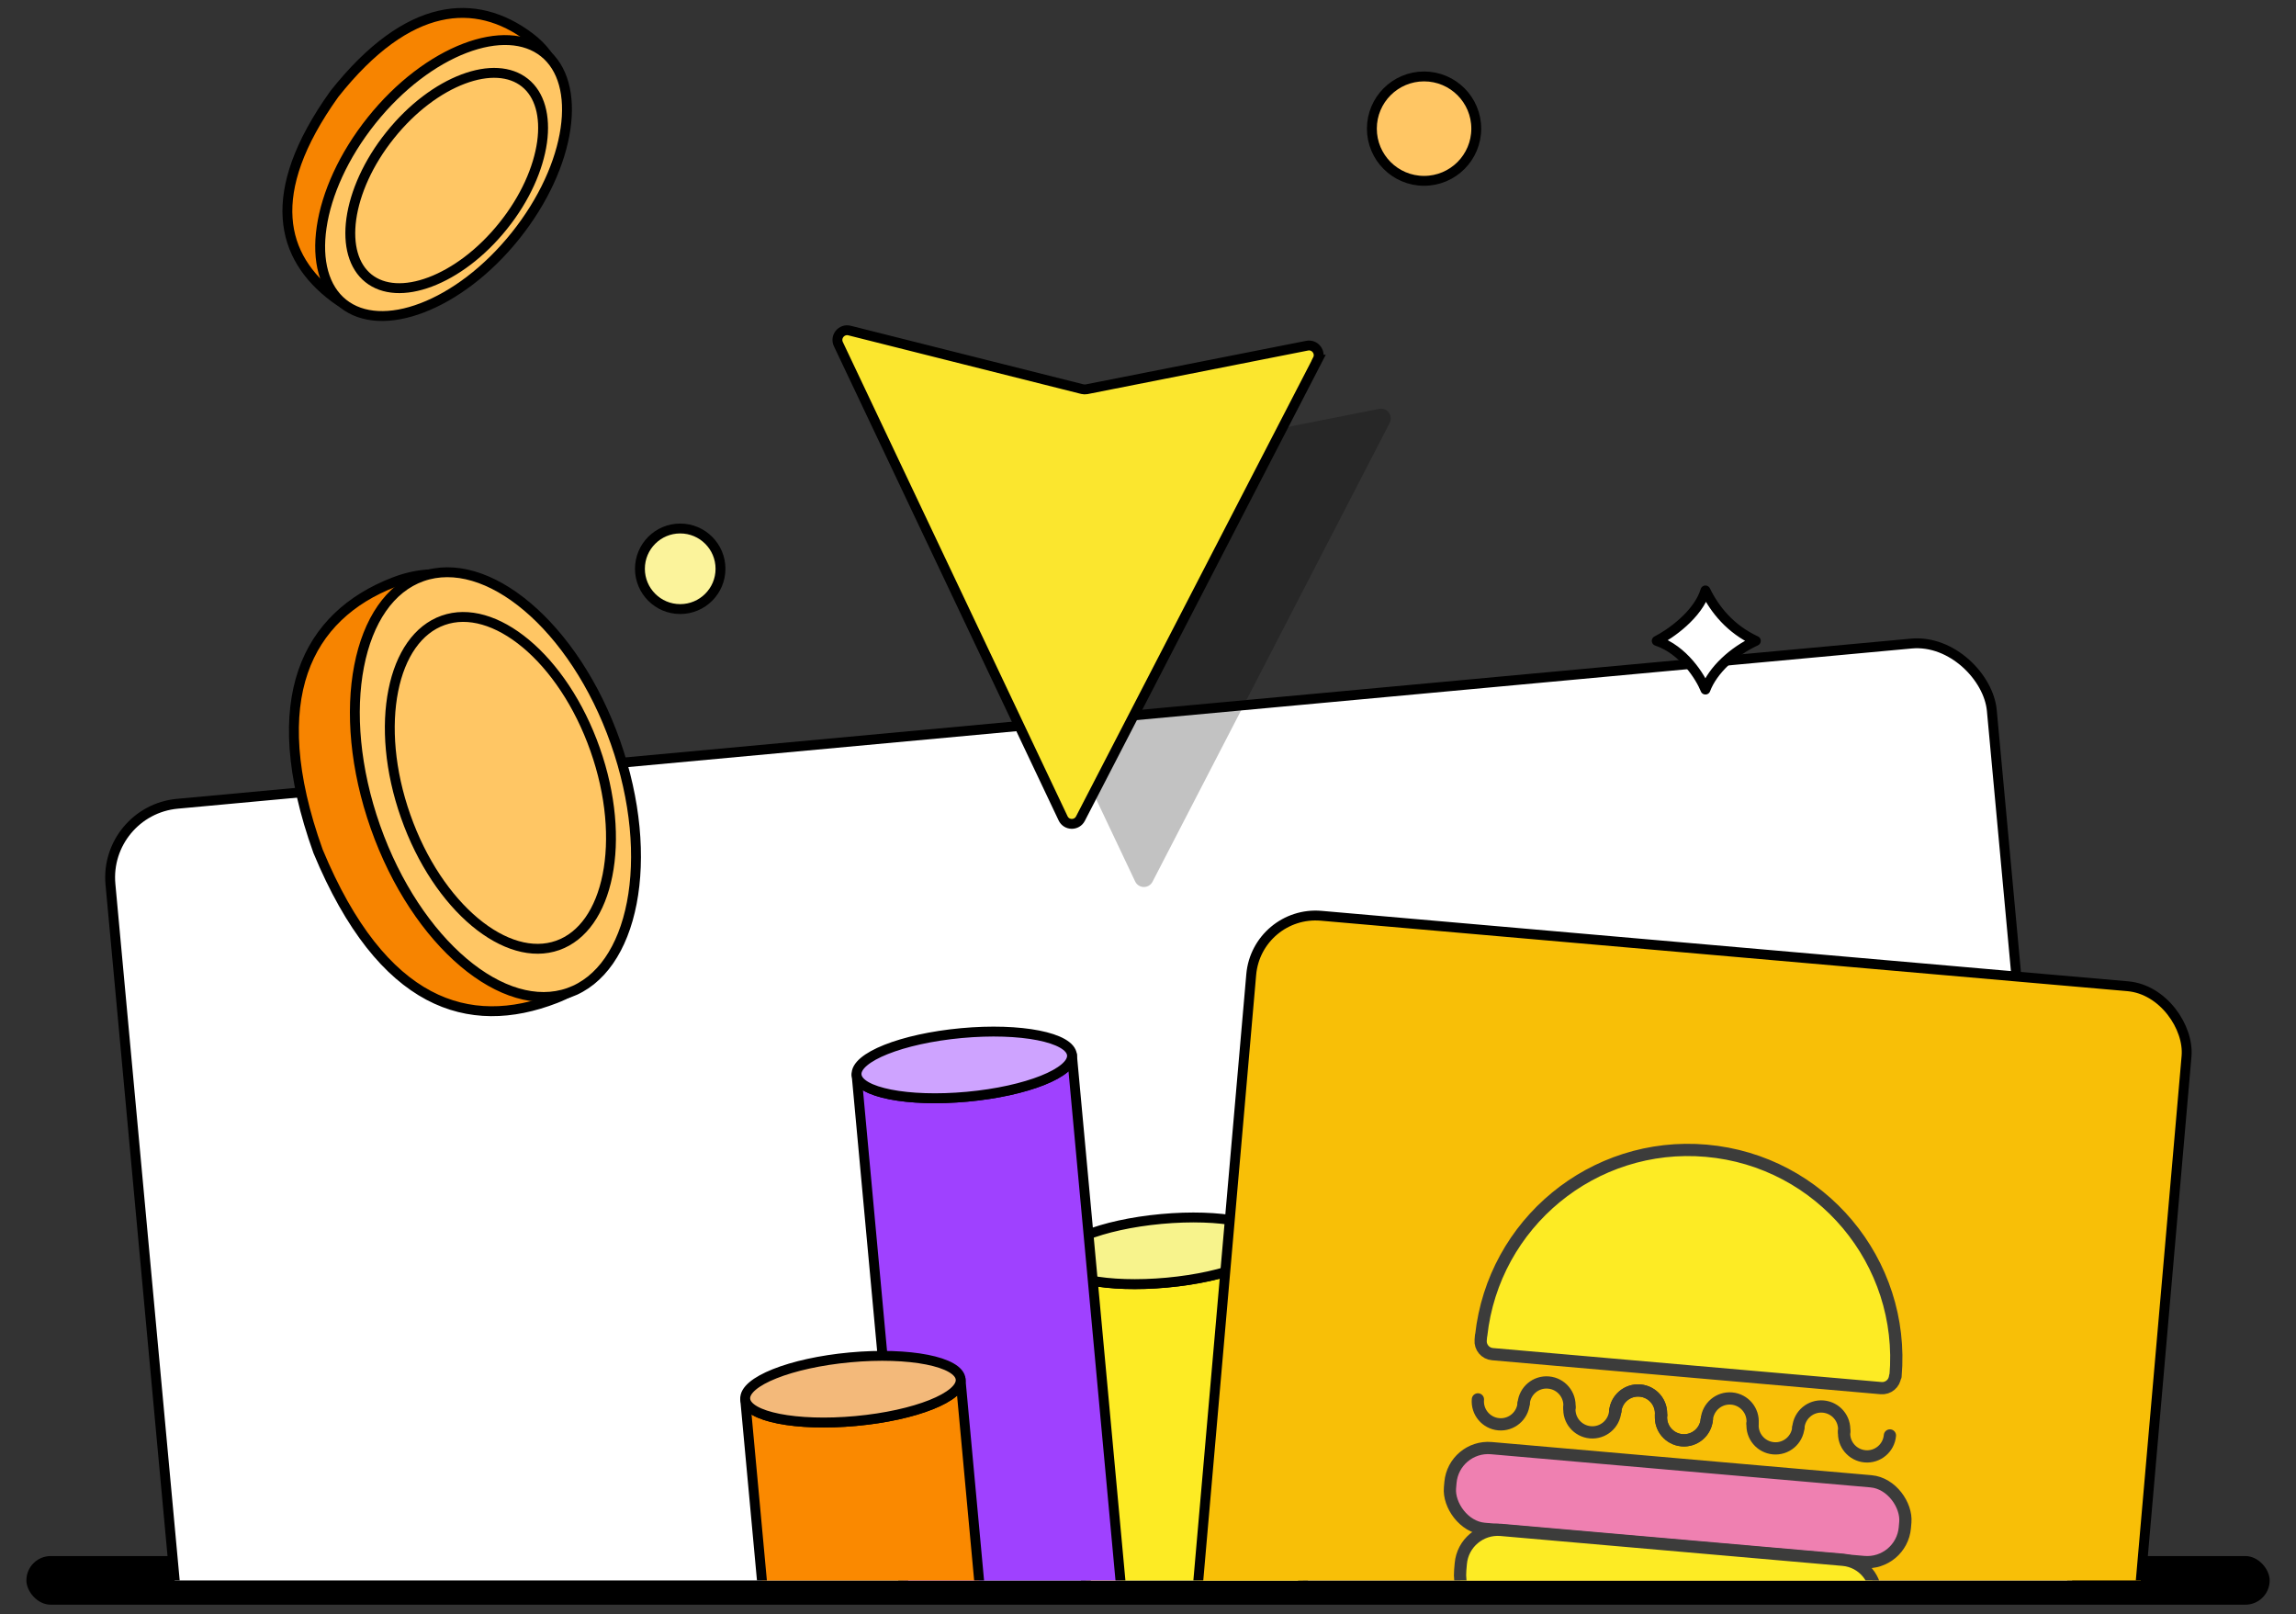
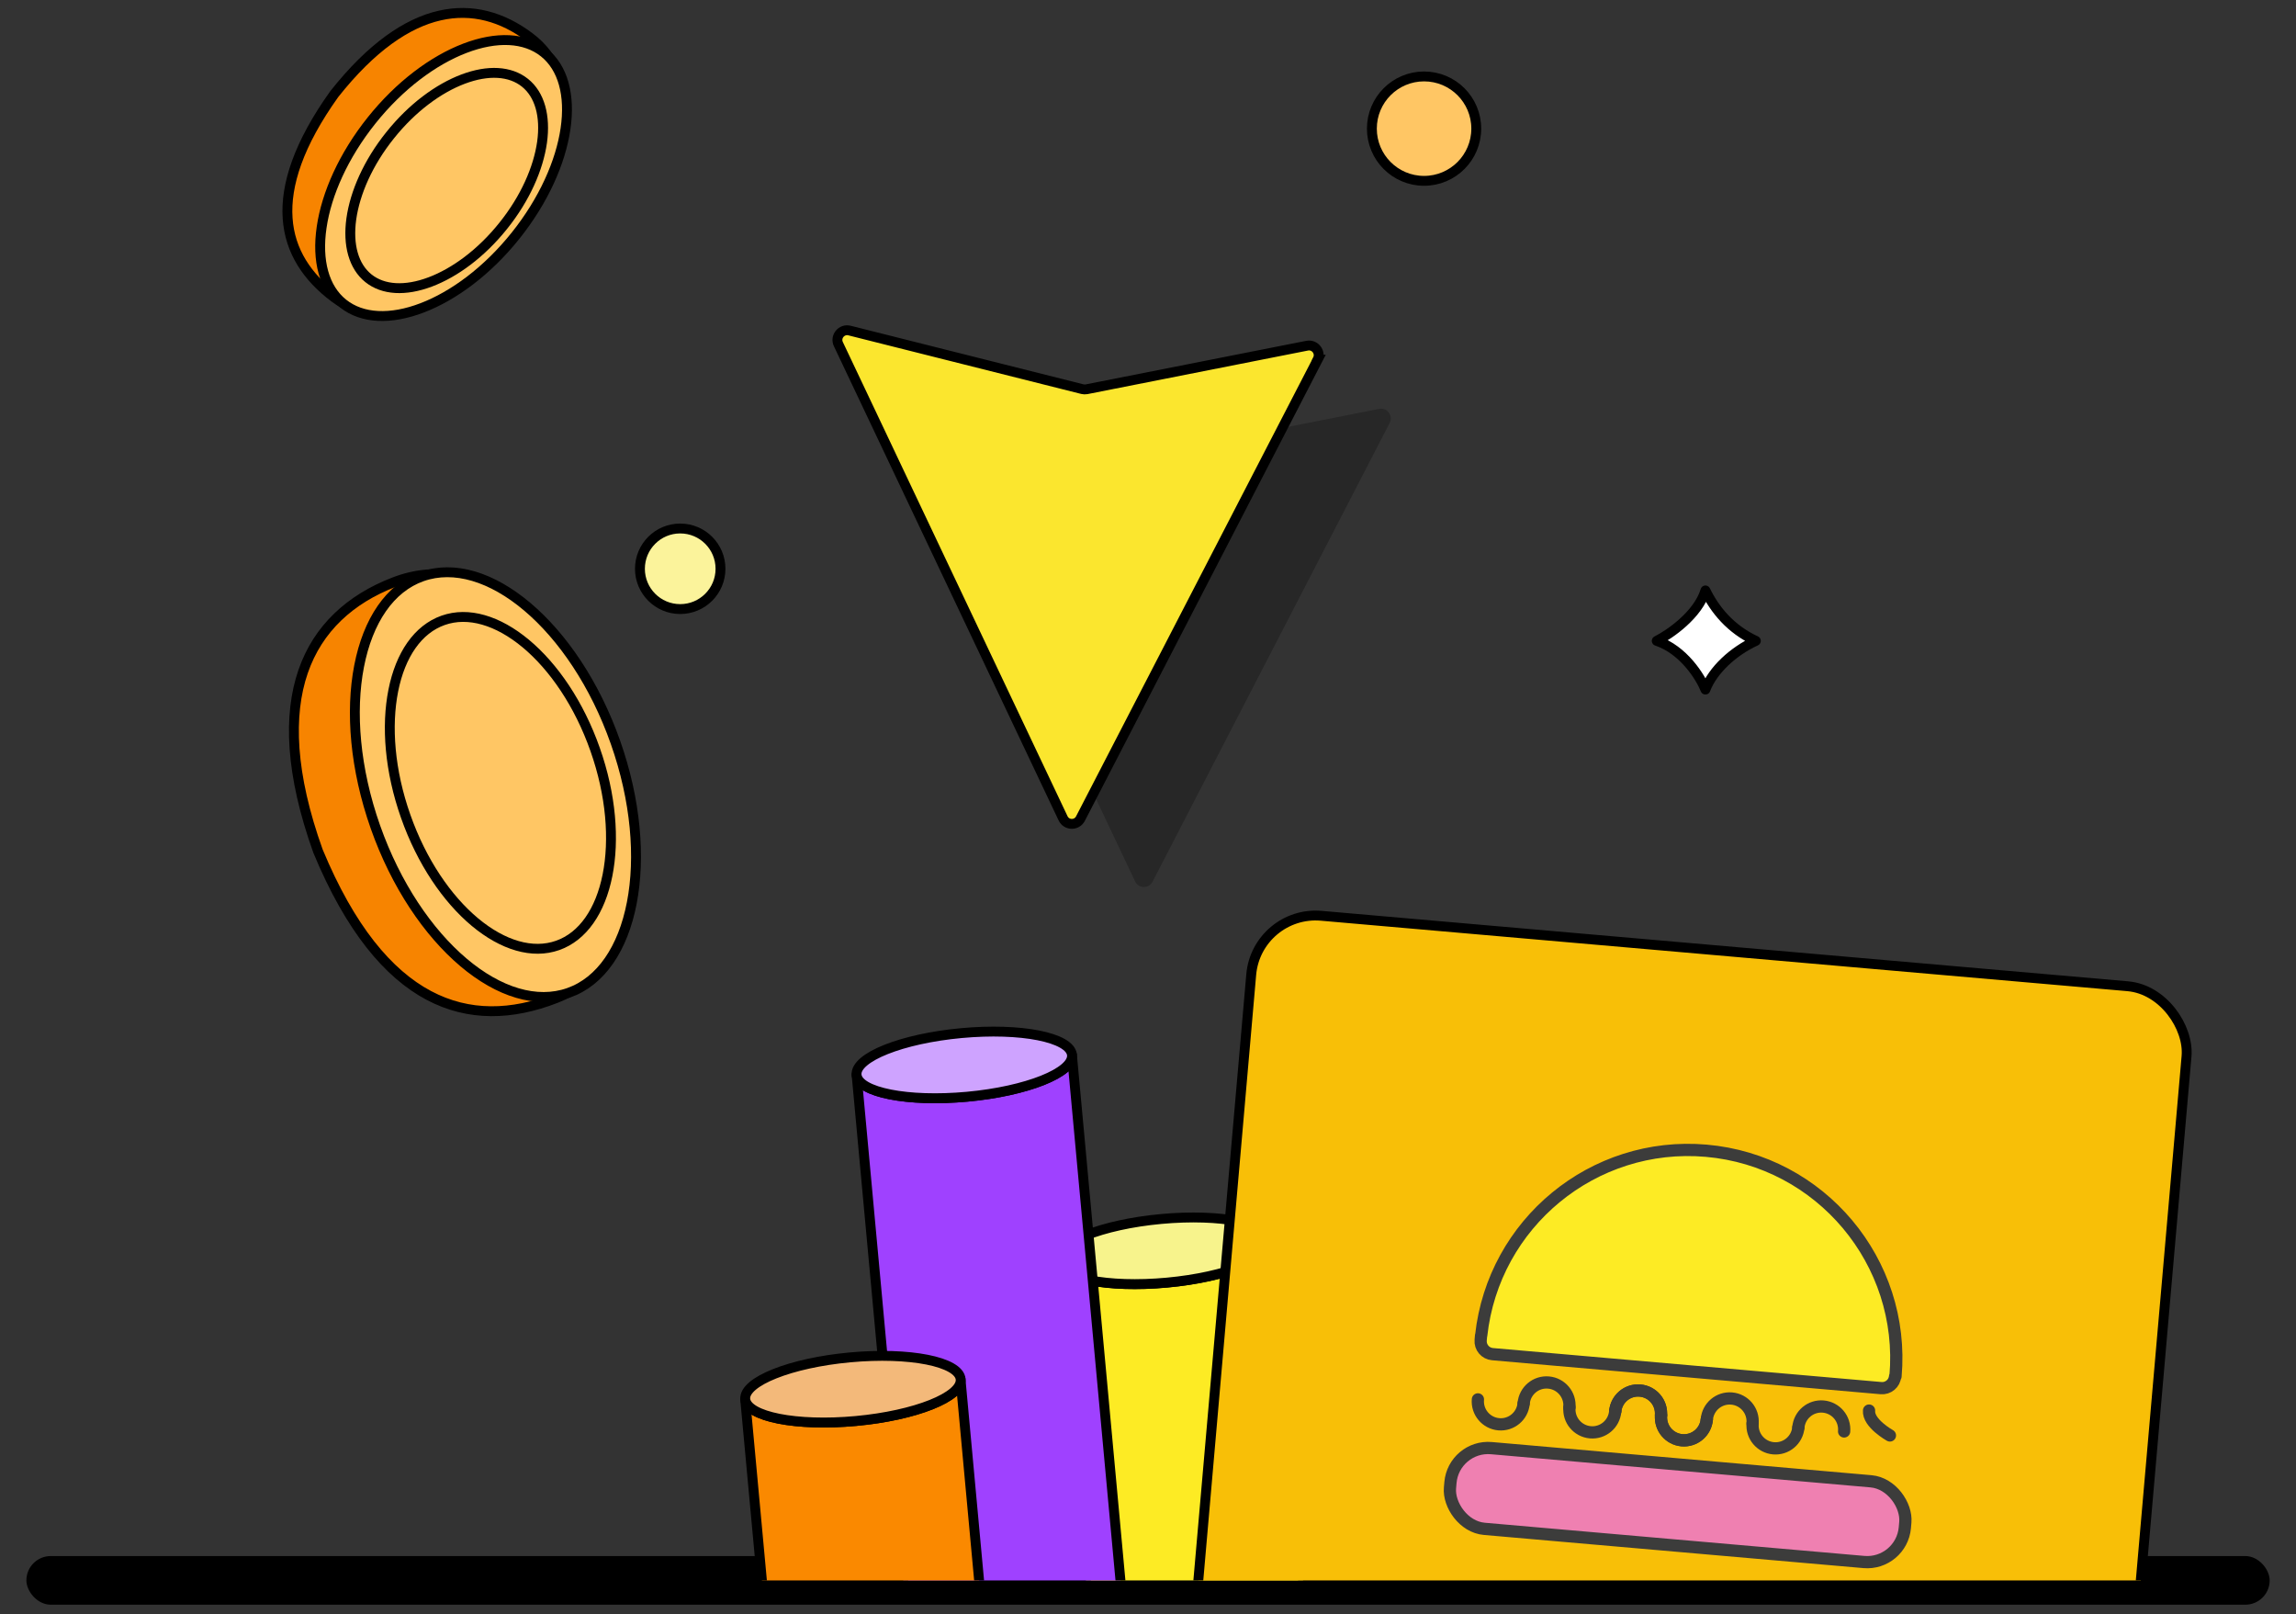
<svg xmlns="http://www.w3.org/2000/svg" id="eivU1PnEL6W1" viewBox="0 0 348.85 245.21" shape-rendering="geometricPrecision" text-rendering="geometricPrecision">
  <rect x="0" y="0" width="348.85" height="245.21" fill="#333333" stroke="none" />
  <style>
#eivU1PnEL6W5_to {animation: eivU1PnEL6W5_to__to 14000ms linear infinite normal forwards}@keyframes eivU1PnEL6W5_to__to { 0% {transform: translate(165.862px,201.085px)} 4.286% {transform: translate(165.862px,201.085px);animation-timing-function: cubic-bezier(0.645,0.045,0.355,1)} 10.714% {transform: translate(164.597px,181.679px)} 17.857% {transform: translate(165.862px,201.085px)} 100% {transform: translate(165.862px,201.085px)}} #eivU1PnEL6W13_to {animation: eivU1PnEL6W13_to__to 14000ms linear infinite normal forwards}@keyframes eivU1PnEL6W13_to__to { 0% {transform: translate(254.627px,215.53px);animation-timing-function: cubic-bezier(0.645,0.045,0.355,1)} 6.429% {transform: translate(256.61px,196.195px)} 12.143% {transform: translate(254.627px,215.53px)} 100% {transform: translate(254.627px,215.53px)}} #eivU1PnEL6W31_to {animation: eivU1PnEL6W31_to__to 14000ms linear infinite normal forwards}@keyframes eivU1PnEL6W31_to__to { 0% {transform: translate(169.273px,92.45px)} 13.571% {transform: translate(169.273px,92.45px);animation-timing-function: cubic-bezier(0.645,0.045,0.355,1)} 16.429% {transform: translate(170.934px,86.048px)} 19.286% {transform: translate(169.273px,92.45px)} 100% {transform: translate(169.273px,92.45px)}} #eivU1PnEL6W37_tr {animation: eivU1PnEL6W37_tr__tr 14000ms linear infinite normal forwards}@keyframes eivU1PnEL6W37_tr__tr { 0% {transform: translate(70.645px,120.267px) rotate(0deg)} 12.143% {transform: translate(70.645px,120.267px) rotate(0deg);animation-timing-function: cubic-bezier(0.645,0.045,0.355,1)} 17.857% {transform: translate(70.645px,120.267px) rotate(-43.198deg)} 22.857% {transform: translate(70.645px,120.267px) rotate(0deg)} 100% {transform: translate(70.645px,120.267px) rotate(0deg)}}
</style>
  <rect width="340.84" height="7.39" rx="3.7" ry="3.7" transform="translate(4.01 236.37)" stroke-width="0" />
  <g transform="translate(1.201 0)" clip-path="url(#eivU1PnEL6W29)">
    <g>
      <g id="eivU1PnEL6W5_to" transform="translate(165.862,201.085)">
        <g transform="translate(-165.862,-201.085)">
-           <rect width="287" height="183.1" rx="11.25" ry="11.25" transform="matrix(.996-.092 0.092 0.996 14.546 123.128)" fill="#fff" stroke="#000" stroke-width="1.5" />
          <path d="M168.65,292.78L159.3,191.52c.25,2.67,7.77,4.16,16.81,3.32c9.04-.83,16.16-3.67,15.91-6.34l9.35,101.26-32.72,3.02Z" fill="#fdeb24" stroke="#000" stroke-width="1.5" stroke-linejoin="round" />
          <ellipse rx="16.43" ry="4.85" transform="matrix(.996-.092 0.092 0.996 175.67 189.999)" fill="#f7f38c" stroke="#000" stroke-width="1.5" stroke-linejoin="round" />
          <path d="M141.14,295.32L128.95,163.28c.25,2.67,7.77,4.16,16.81,3.32s16.16-3.67,15.91-6.34L173.86,292.3l-32.72,3.02Z" fill="#9f41ff" stroke="#000" stroke-width="1.5" stroke-linejoin="round" />
          <ellipse rx="16.43" ry="4.85" transform="matrix(.996-.092 0.092 0.996 145.31 161.763)" fill="#cea3ff" stroke="#000" stroke-width="1.5" stroke-linejoin="round" />
          <path d="M119.85,297.28l-7.83-84.74c.25,2.67,7.77,4.16,16.81,3.32c9.04-.83,16.16-3.67,15.91-6.34l7.83,84.74-32.72,3.02Z" fill="#fa8900" stroke="#000" stroke-width="1.5" stroke-linejoin="round" />
          <ellipse rx="16.43" ry="4.85" transform="matrix(.996-.092 0.092 0.996 128.395 211.021)" fill="#f3b97a" stroke="#000" stroke-width="1.5" stroke-linejoin="round" />
        </g>
      </g>
      <g id="eivU1PnEL6W13_to" transform="translate(254.627,215.53)">
        <g transform="translate(-254.627,-215.53)">
          <rect width="142.68" height="142.68" rx="9.82" ry="9.82" transform="matrix(.996 0.087-.087 0.996 189.763 138.255)" fill="#f8bf07" stroke="#000" stroke-width="1.5" stroke-linecap="round" stroke-linejoin="round" />
          <path d="M230.3,213.18c-.17,1.92-1.86,3.34-3.78,3.17s-3.34-1.86-3.17-3.78" fill="none" stroke="#3c3c3b" stroke-width="1.86" stroke-linecap="round" stroke-linejoin="round" />
          <path d="M230.3,213.18c.17-1.92,1.86-3.34,3.78-3.17s3.34,1.86,3.17,3.78" fill="none" stroke="#3c3c3b" stroke-width="1.86" stroke-linecap="round" stroke-linejoin="round" />
          <path d="M244.21,214.4c-.17,1.92-1.86,3.34-3.78,3.17s-3.34-1.86-3.17-3.78" fill="none" stroke="#3c3c3b" stroke-width="1.86" stroke-linecap="round" stroke-linejoin="round" />
          <path d="M244.21,214.4c.17-1.92,1.86-3.34,3.78-3.17s3.34,1.86,3.17,3.78" fill="none" stroke="#3c3c3b" stroke-width="1.86" stroke-linecap="round" stroke-linejoin="round" />
          <path d="M258.13,215.61c-.17,1.92-1.86,3.34-3.78,3.17s-3.34-1.86-3.17-3.78" fill="none" stroke="#3c3c3b" stroke-width="1.86" stroke-linecap="round" stroke-linejoin="round" />
          <path d="M244.21,214.4c.17-1.92,1.86-3.34,3.78-3.17s3.34,1.86,3.17,3.78" fill="none" stroke="#3c3c3b" stroke-width="1.86" stroke-linecap="round" stroke-linejoin="round" />
          <path d="M258.13,215.61c-.17,1.92-1.86,3.34-3.78,3.17s-3.34-1.86-3.17-3.78" fill="none" stroke="#3c3c3b" stroke-width="1.86" stroke-linecap="round" stroke-linejoin="round" />
          <path d="M258.13,215.61c.17-1.92,1.86-3.34,3.78-3.17s3.34,1.86,3.17,3.78" fill="none" stroke="#3c3c3b" stroke-width="1.86" stroke-linecap="round" stroke-linejoin="round" />
          <path d="M272.04,216.83c-.17,1.92-1.86,3.34-3.78,3.17s-3.34-1.86-3.17-3.78" fill="none" stroke="#3c3c3b" stroke-width="1.86" stroke-linecap="round" stroke-linejoin="round" />
          <path d="M272.04,216.83c.17-1.92,1.86-3.34,3.78-3.17s3.34,1.86,3.17,3.78" fill="none" stroke="#3c3c3b" stroke-width="1.86" stroke-linecap="round" stroke-linejoin="round" />
-           <path d="M285.95,218.05c-.17,1.92-1.86,3.34-3.78,3.17s-3.34-1.86-3.17-3.78" fill="none" stroke="#3c3c3b" stroke-width="1.86" stroke-linecap="round" stroke-linejoin="round" />
+           <path d="M285.95,218.05s-3.34-1.86-3.17-3.78" fill="none" stroke="#3c3c3b" stroke-width="1.86" stroke-linecap="round" stroke-linejoin="round" />
          <path d="M286.8,209.07c1.52-17.4-11.36-32.75-28.76-34.27-17.17-1.5-32.32,11.02-34.19,28.06h-.02c0,0-.06.7-.06.7-.1,1.09.71,2.05,1.8,2.14l59.03,5.16c1.09.1,2.05-.71,2.14-1.8v0c0,0,.06,0,.06,0v.01Z" fill="#fdeb24" stroke="#3c3c3b" stroke-width="1.86" stroke-linecap="round" stroke-linejoin="round" />
          <rect width="69.39" height="12.31" rx="5.74" ry="5.74" transform="matrix(.996 0.087-.087 0.996 219.678 219.476)" fill="#ef80b1" stroke="#3c3c3b" stroke-width="1.86" stroke-linecap="round" stroke-linejoin="round" />
-           <path d="M226.18,234.69h52.15c3.02,0,5.47,2.45,5.47,5.47v1.15c0,4.36-3.54,7.9-7.9,7.9h-47.48c-4.36,0-7.9-3.54-7.9-7.9v-.98c0-3.11,2.53-5.64,5.64-5.64h.02Z" transform="matrix(.996 0.087-.087 0.996 22.02-21.03)" fill="#fdeb24" stroke="#3c3c3b" stroke-width="1.86" stroke-linecap="round" stroke-linejoin="round" />
        </g>
      </g>
    </g>
    <clipPath id="eivU1PnEL6W29">
      <rect width="331.97" height="240.07" rx="0" ry="0" transform="translate(7.65 0)" fill="none" stroke-width="0" />
    </clipPath>
  </g>
  <g id="eivU1PnEL6W31_to" transform="translate(169.273,92.45)">
    <g transform="translate(-169.273,-92.45)">
      <path d="M211.15,64.23l-36.04,69.71c-.56,1.08-2.12,1.06-2.64-.05L138.33,61.86c-.53-1.12.48-2.36,1.69-2.06l35.38,8.91c.21.05.43.06.64.02l33.51-6.62c1.21-.24,2.16,1.03,1.59,2.12h.01Z" opacity="0.24" stroke-width="0" />
      <path d="M200.2,54.64l-36.04,69.71c-.56,1.08-2.12,1.06-2.64-.05L127.38,52.27c-.53-1.12.48-2.36,1.69-2.06l35.38,8.9c.21.05.43.06.64.02l33.51-6.62c1.21-.24,2.16,1.03,1.59,2.12l.01.01Z" fill="#fbe62e" stroke="#000" stroke-width="1.5" />
    </g>
  </g>
  <path d="M251.72,97.35c4.08,1.37,6.64,5.5,7.4,7.4c1.12-2.96,4.21-5.81,7.66-7.4-3.88-1.8-6.25-4.76-7.66-7.66-1.12,3.7-5.4,6.65-7.4,7.66Z" fill="#fff" stroke="#000" stroke-width="1.5" stroke-linejoin="round" />
  <circle r="7.93" transform="translate(216.37 19.54)" fill="#ffc664" stroke="#000" stroke-width="1.5" />
  <circle r="6.12" transform="translate(103.35 86.4)" fill="#fbf39b" stroke="#000" stroke-width="1.5" />
  <g id="eivU1PnEL6W37_tr" transform="translate(70.645,120.267) rotate(0)">
    <g transform="translate(-70.645,-120.267)">
      <path d="M92.07,112.22c3.44,8.84,4.76,17.48,3.6,24.52-1.16,7.01-4.78,12.4-11.25,14.91-6.62,2.57-13.18,2.8-19.29-.45-6.13-3.26-11.91-10.09-16.81-21.9-4.2-11.71-4.55-20.66-2.27-27.28c2.27-6.6,7.19-11.02,13.8-13.58c6.47-2.52,12.77-1.02,18.35,3.34c5.6,4.37,10.45,11.61,13.89,20.45l-.02-.01Z" fill="#f78400" stroke="#000" stroke-width="1.5" />
      <path d="M93.51,112.75c3.11,8.82,3.82,17.51,2.48,24.42-1.34,6.92-4.69,11.91-9.57,13.63s-10.62-.06-16-4.61c-5.37-4.54-10.27-11.75-13.38-20.57s-3.82-17.51-2.48-24.42c1.34-6.93,4.69-11.91,9.57-13.63s10.62.06,16,4.61c5.37,4.54,10.27,11.75,13.38,20.57Z" fill="#ffc664" stroke="#000" stroke-width="1.5" />
      <path d="M90.42,113.84c2.44,6.91,2.96,13.71,1.88,19.12-1.08,5.42-3.74,9.3-7.57,10.65-3.82,1.35-8.32,0-12.57-3.54-4.23-3.53-8.09-9.16-10.52-16.07-2.44-6.91-2.96-13.71-1.88-19.12c1.08-5.42,3.74-9.3,7.57-10.65c3.82-1.35,8.32,0,12.57,3.54c4.23,3.53,8.09,9.16,10.52,16.07Z" fill="none" stroke="#000" stroke-width="1.5" />
    </g>
  </g>
  <g>
    <path d="M78.1,34.7c-4.17,5.56-9.01,9.71-13.81,11.7-4.77,1.98-9.46,1.8-13.47-1.2-4.14-3.1-6.79-7.06-7.12-12.06-.34-5.02,1.65-11.24,7.09-18.85C56.44,7.15,61.85,3.49,66.81,2.36c4.93-1.13,9.54.2,13.66,3.3c4.02,3.01,5.51,7.44,4.96,12.56-.55,5.14-3.16,10.94-7.32,16.5l-.01-.02Z" fill="#f78400" stroke="#000" stroke-width="1.5" />
    <path d="M78.33,35.8c-4.27,5.34-9.39,9.13-14.18,10.96-4.8,1.84-9.13,1.66-12.02-.65s-4.01-6.5-3.26-11.59c.74-5.07,3.32-10.89,7.59-16.23s9.39-9.13,14.18-10.96c4.8-1.84,9.13-1.66,12.02.65s4.01,6.5,3.26,11.59c-.74,5.07-3.32,10.89-7.59,16.23Z" fill="#ffc664" stroke="#000" stroke-width="1.5" />
    <path d="M76.46,34.3c-3.34,4.18-7.35,7.12-11.1,8.53-3.77,1.42-7.13,1.24-9.38-.56s-3.15-5.05-2.6-9.03c.56-3.97,2.55-8.53,5.9-12.7c3.34-4.18,7.35-7.12,11.1-8.53c3.77-1.42,7.13-1.24,9.38.56s3.15,5.05,2.6,9.03c-.56,3.97-2.55,8.53-5.9,12.7Z" fill="none" stroke="#000" stroke-width="1.5" />
  </g>
</svg>